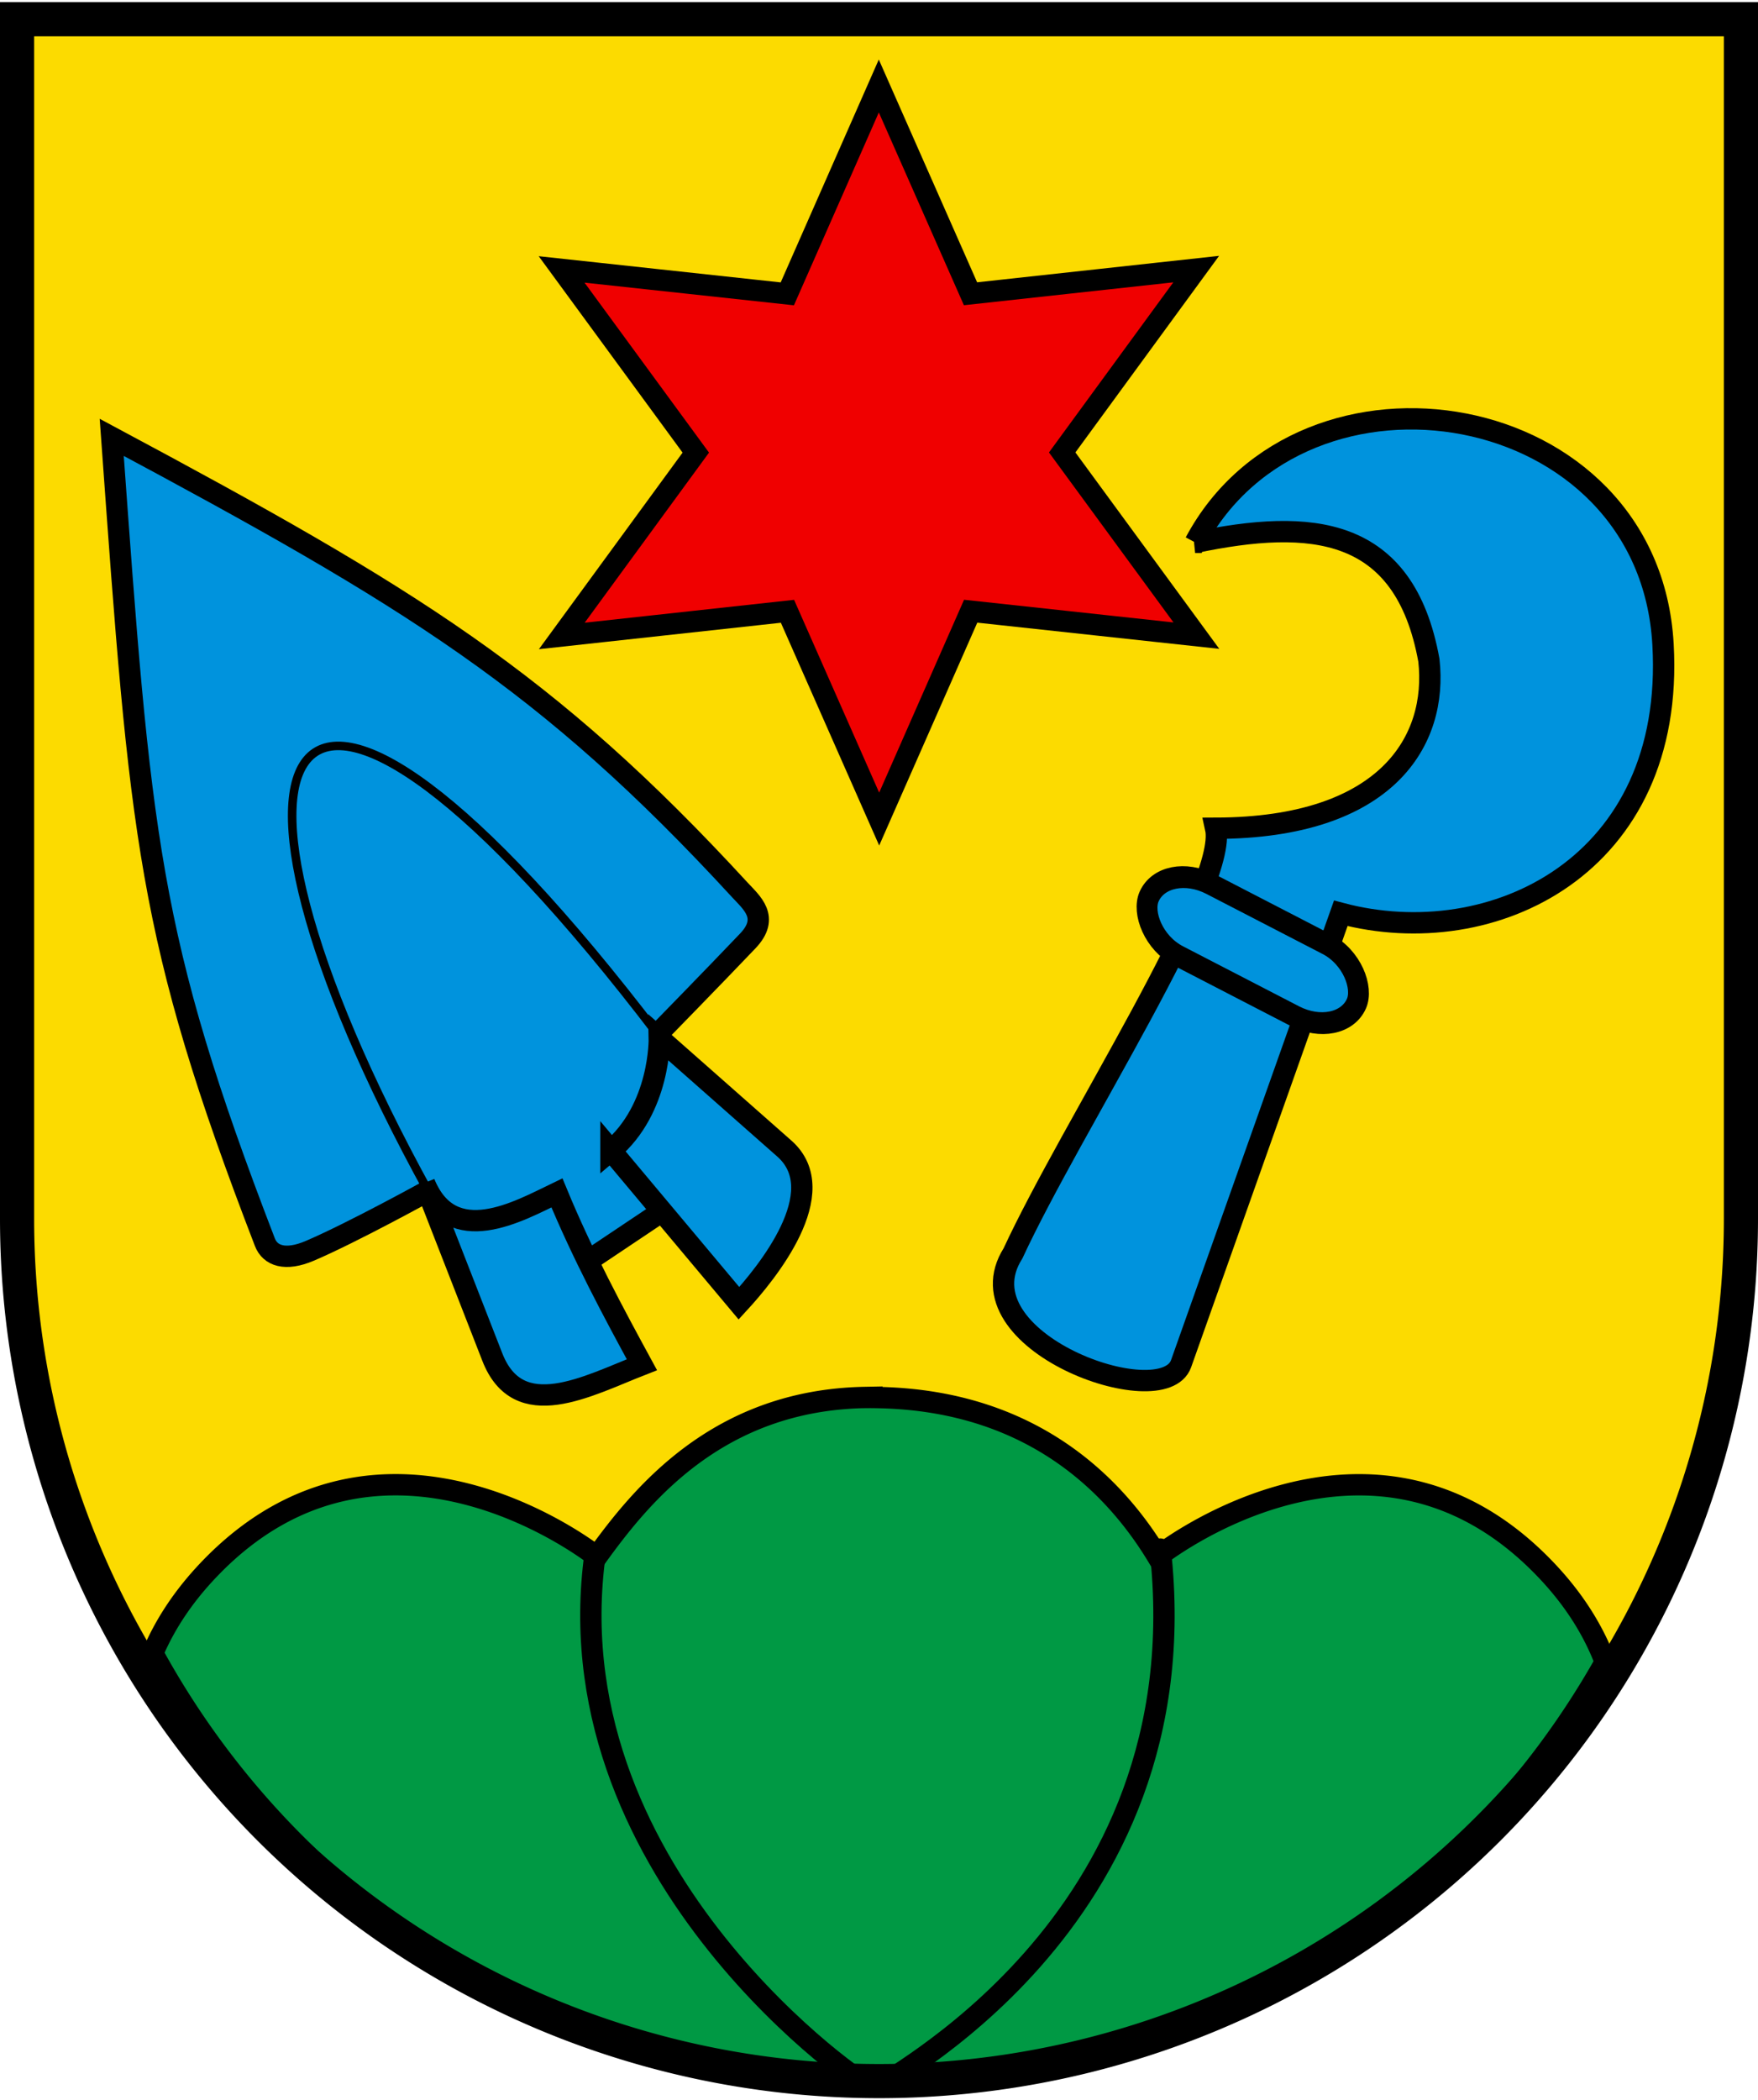
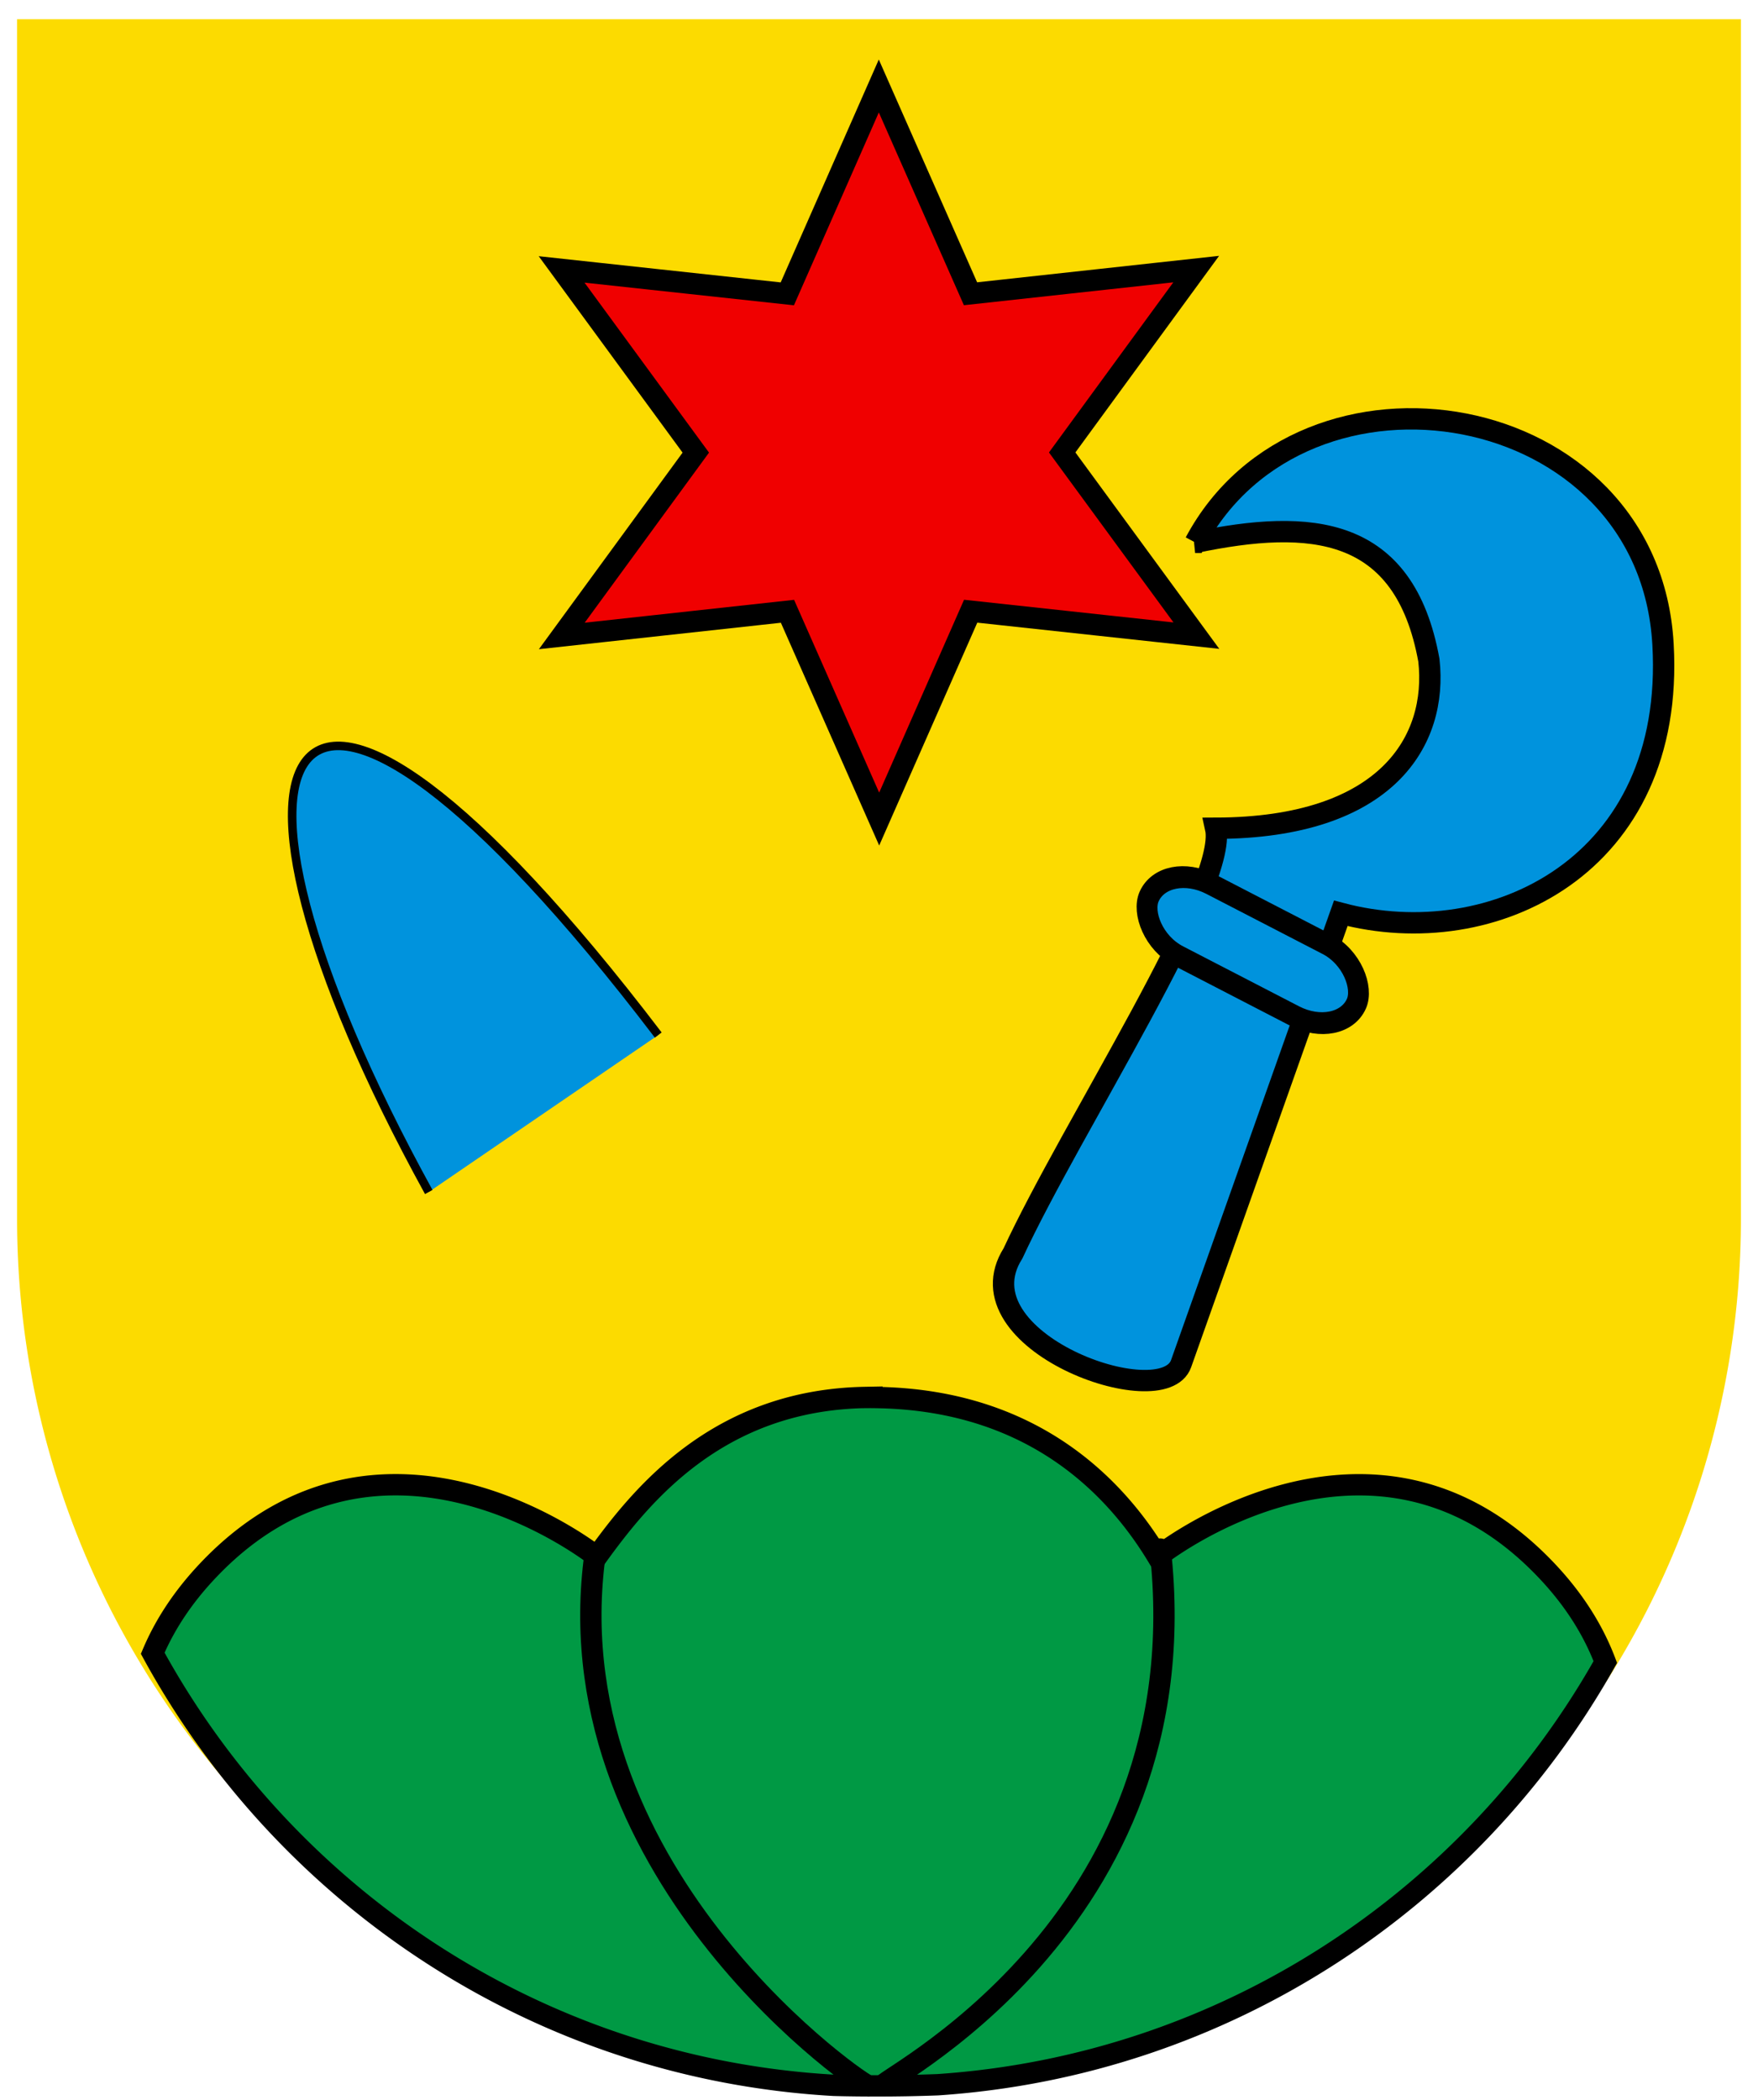
<svg xmlns="http://www.w3.org/2000/svg" width="412" height="492" version="1.1">
  <path d="M4 4.5v281a202 202 0 0 0 404 0V4.5z" fill="#fcdb00" />
  <g stroke="#000">
    <path d="m202.64 327.36c-34.41 0.668-52.292 22.772-62.776 37.3 0 0-50.148-40.009-91.135 3.246-5.911 6.239-10.132 12.741-12.94 19.37 31.424 57.456 90.764 97.333 159.71 101.22 0.027 0 0.054-2e-3 0.081 0 3.327 0.089 6.65 0.121 10 0.121 4.742 0 9.48-0.088 14.178-0.263 67.223-4.512 125.09-43.252 156.46-99.021-2.778-7.34-7.228-14.534-13.752-21.419-40.983-43.255-91.154-3.245-91.154-3.245-9.499-15.768-28.662-36.512-65.29-37.281a84.21 84.21 0 0 0-3.386-0.02z" fill="#094" stroke-width="5" />
    <path d="m206.97 488.61c-3.175-0.26 74.94-36.756 64.932-125.74m-68.333 125.74c0.202 1.112-73.376-48.363-64.325-122.89" fill="none" stroke-linecap="round" stroke-linejoin="round" stroke-width="5" />
    <g fill="#0093dd" fill-rule="evenodd">
      <g stroke-width="5">
        <path d="m280.09 127.06c25.407-47.565 106.37-34.359 109.65 23.871 2.96 51.906-39.972 72.47-75.516 63.011l-37.423 105.49c-4.283 12.074-52.396-5.324-39.396-25.834 13.64-29.469 50.51-86.004 47.489-99.578 40.335-0.094 52.074-20.673 49.977-39.36-5.732-31.58-27.68-33.244-54.781-27.6z" />
        <rect transform="matrix(.888 .459 -.407 .914 0 0)" x="332.14" y="53.761" width="54.701" height="18.436" rx="12.036" ry="9.218" stroke-linecap="round" stroke-linejoin="round" />
-         <path d="m154.05 242.31s13.642-13.958 21.206-21.903c5.231-5.495 0.883-8.955-1.881-11.959-45.179-49.09-77.045-68.468-147.19-106 6.749 93.523 8.289 116.9 35.89 188.53 1.227 3.185 4.746 4.503 10.552 2.02 9.96-4.26 27.63-14.005 27.63-14.005l15.398 31.193 58.987-39.475z" />
      </g>
      <path d="m100.48 279.23c-58.837-107.07-34.055-152.03 53.784-36.768" stroke-width="2" />
-       <path d="m99.47 277.12c6.381 15.588 22.032 6.652 31.052 2.312 6.024 14.578 13.288 28.098 19.916 40.258-12.843 5.02-28.956 13.95-35.077-1.842zm43.712-7.617 30 35.79c6.378-6.927 22.156-26.075 10.636-36.237l-29.305-25.852s0.357 16.468-11.331 26.299z" stroke-width="5" />
    </g>
    <path d="m280.38 148.9-52.897-5.725-21.442 48.694-21.49-48.673-52.892 5.778 31.407-42.947-31.45-42.917 52.897 5.726 21.442-48.694 21.49 48.673 52.892-5.779-31.407 42.948z" fill="#f00000" fill-rule="evenodd" stroke-linecap="round" stroke-width="5" />
-     <path d="m4 4.5v281a202 202 0 0 0 404 0v-281z" fill="none" stroke-width="8" />
  </g>
</svg>